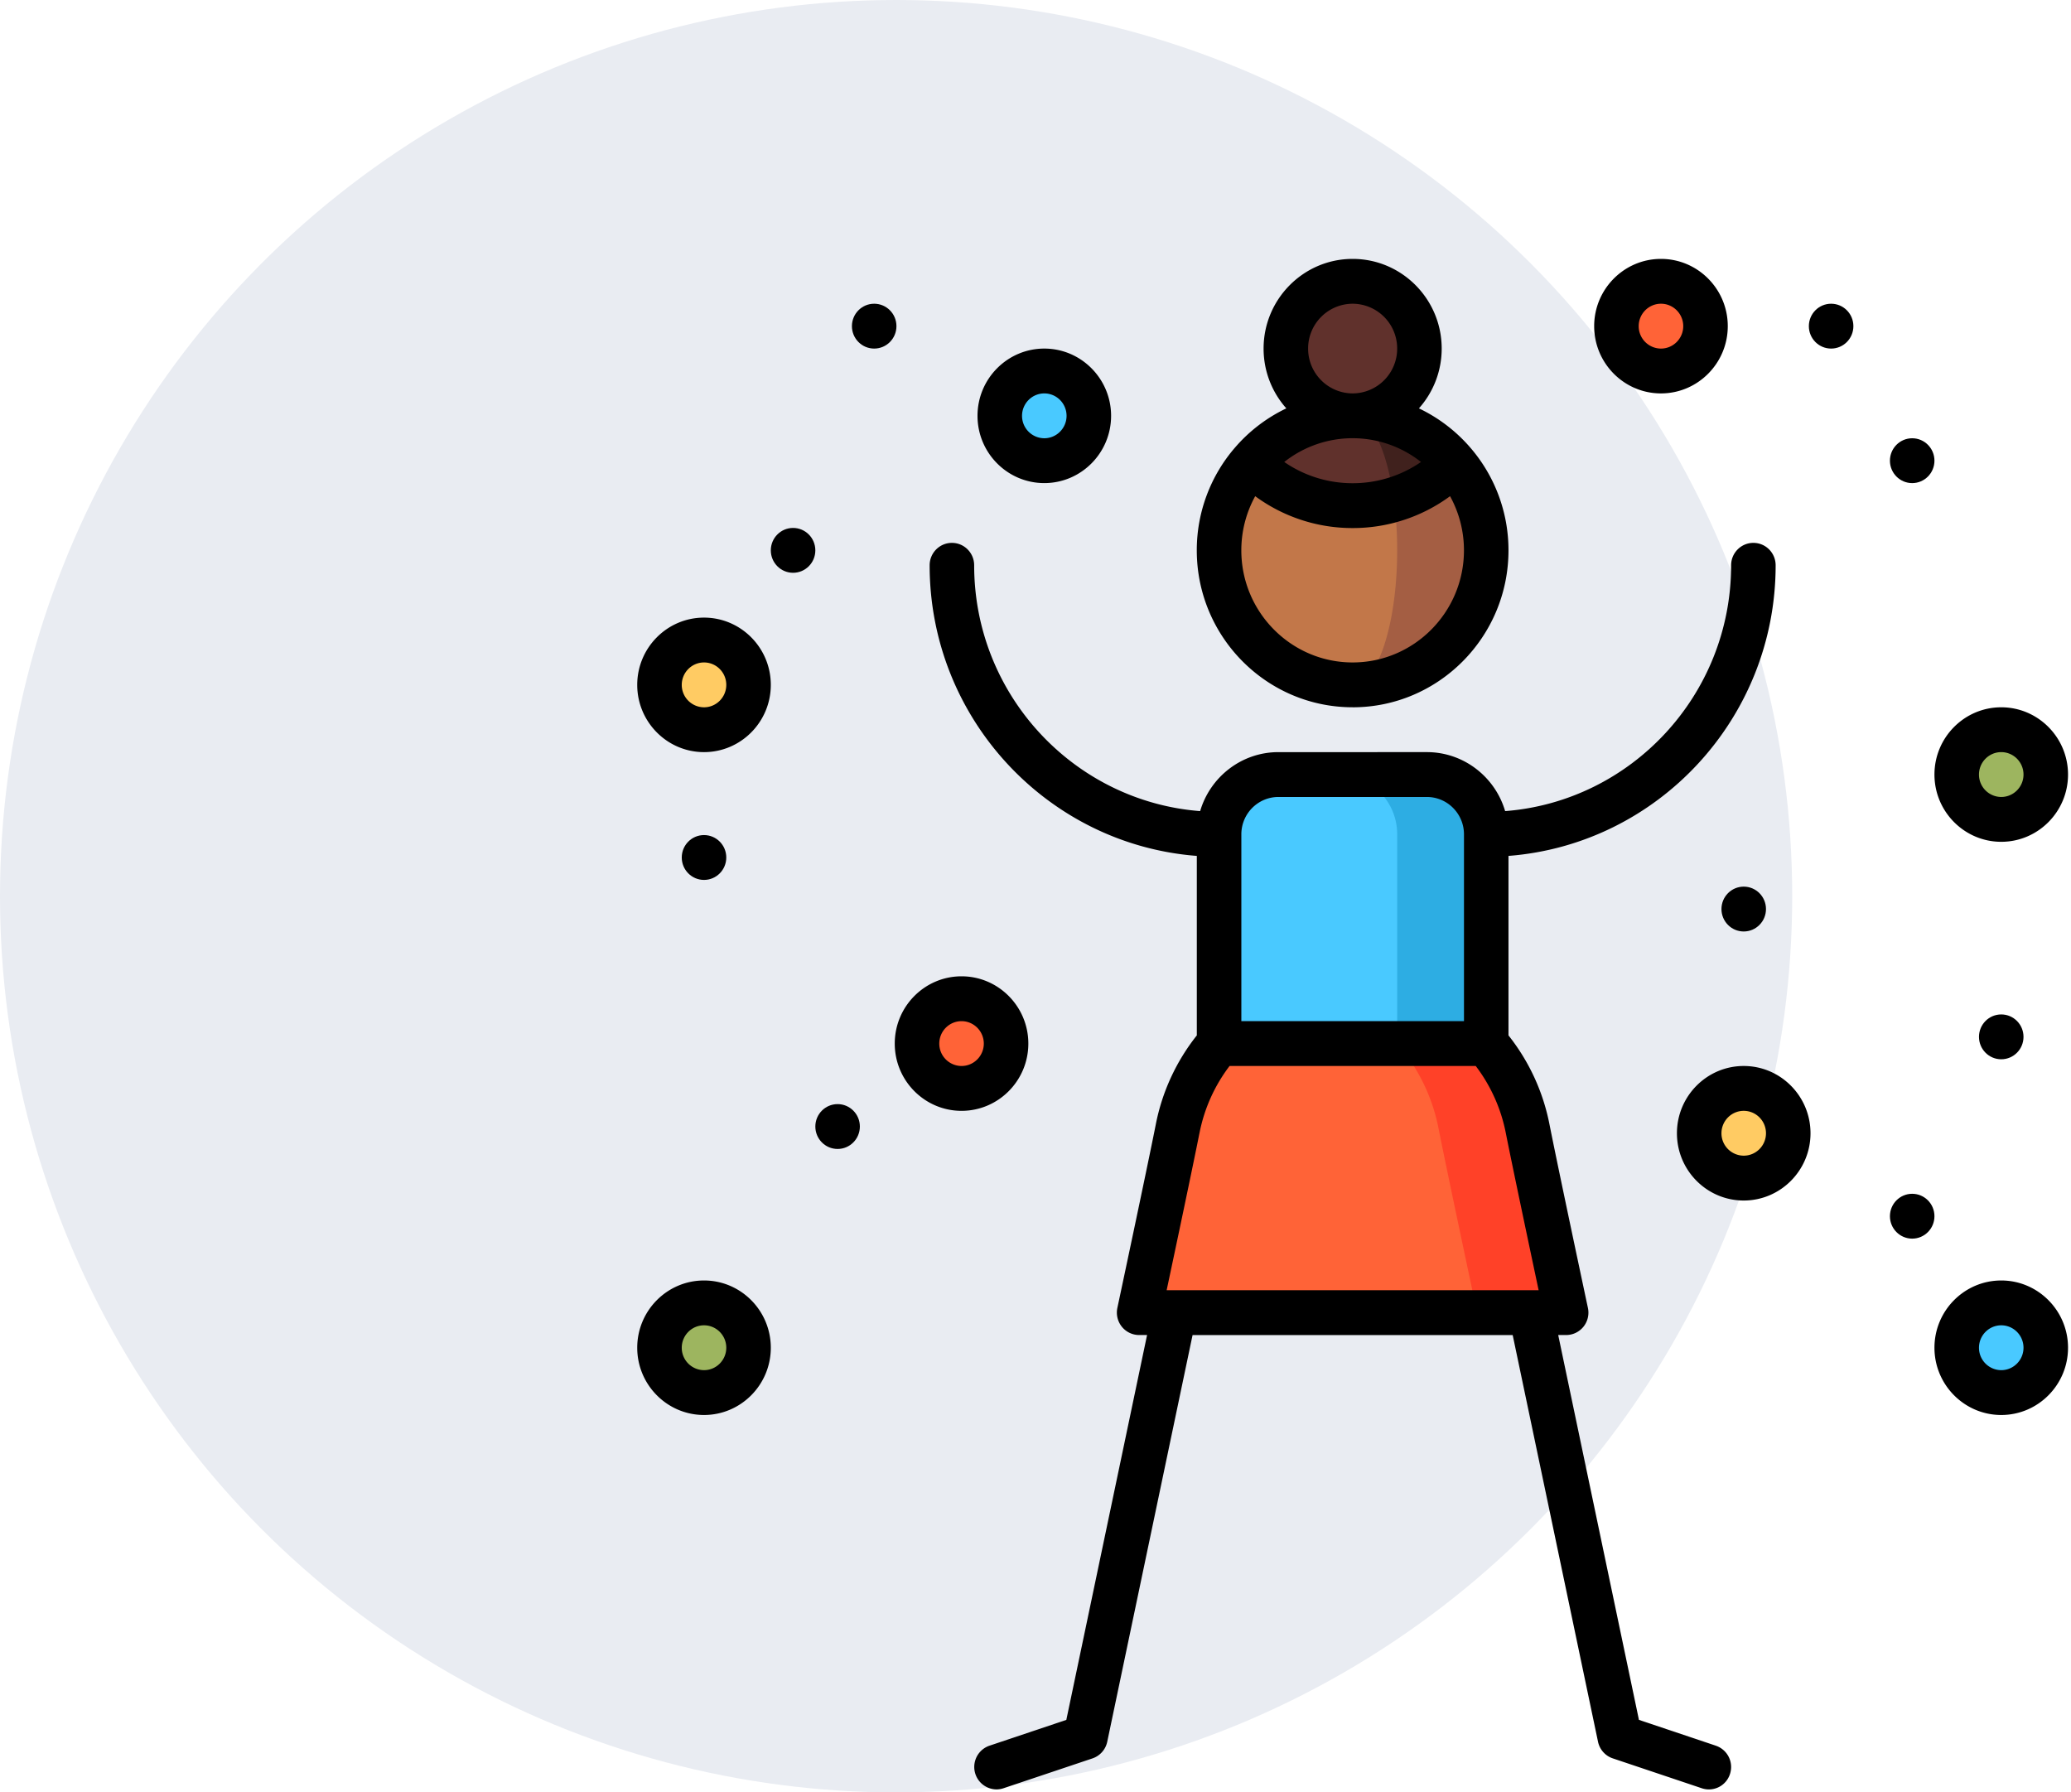
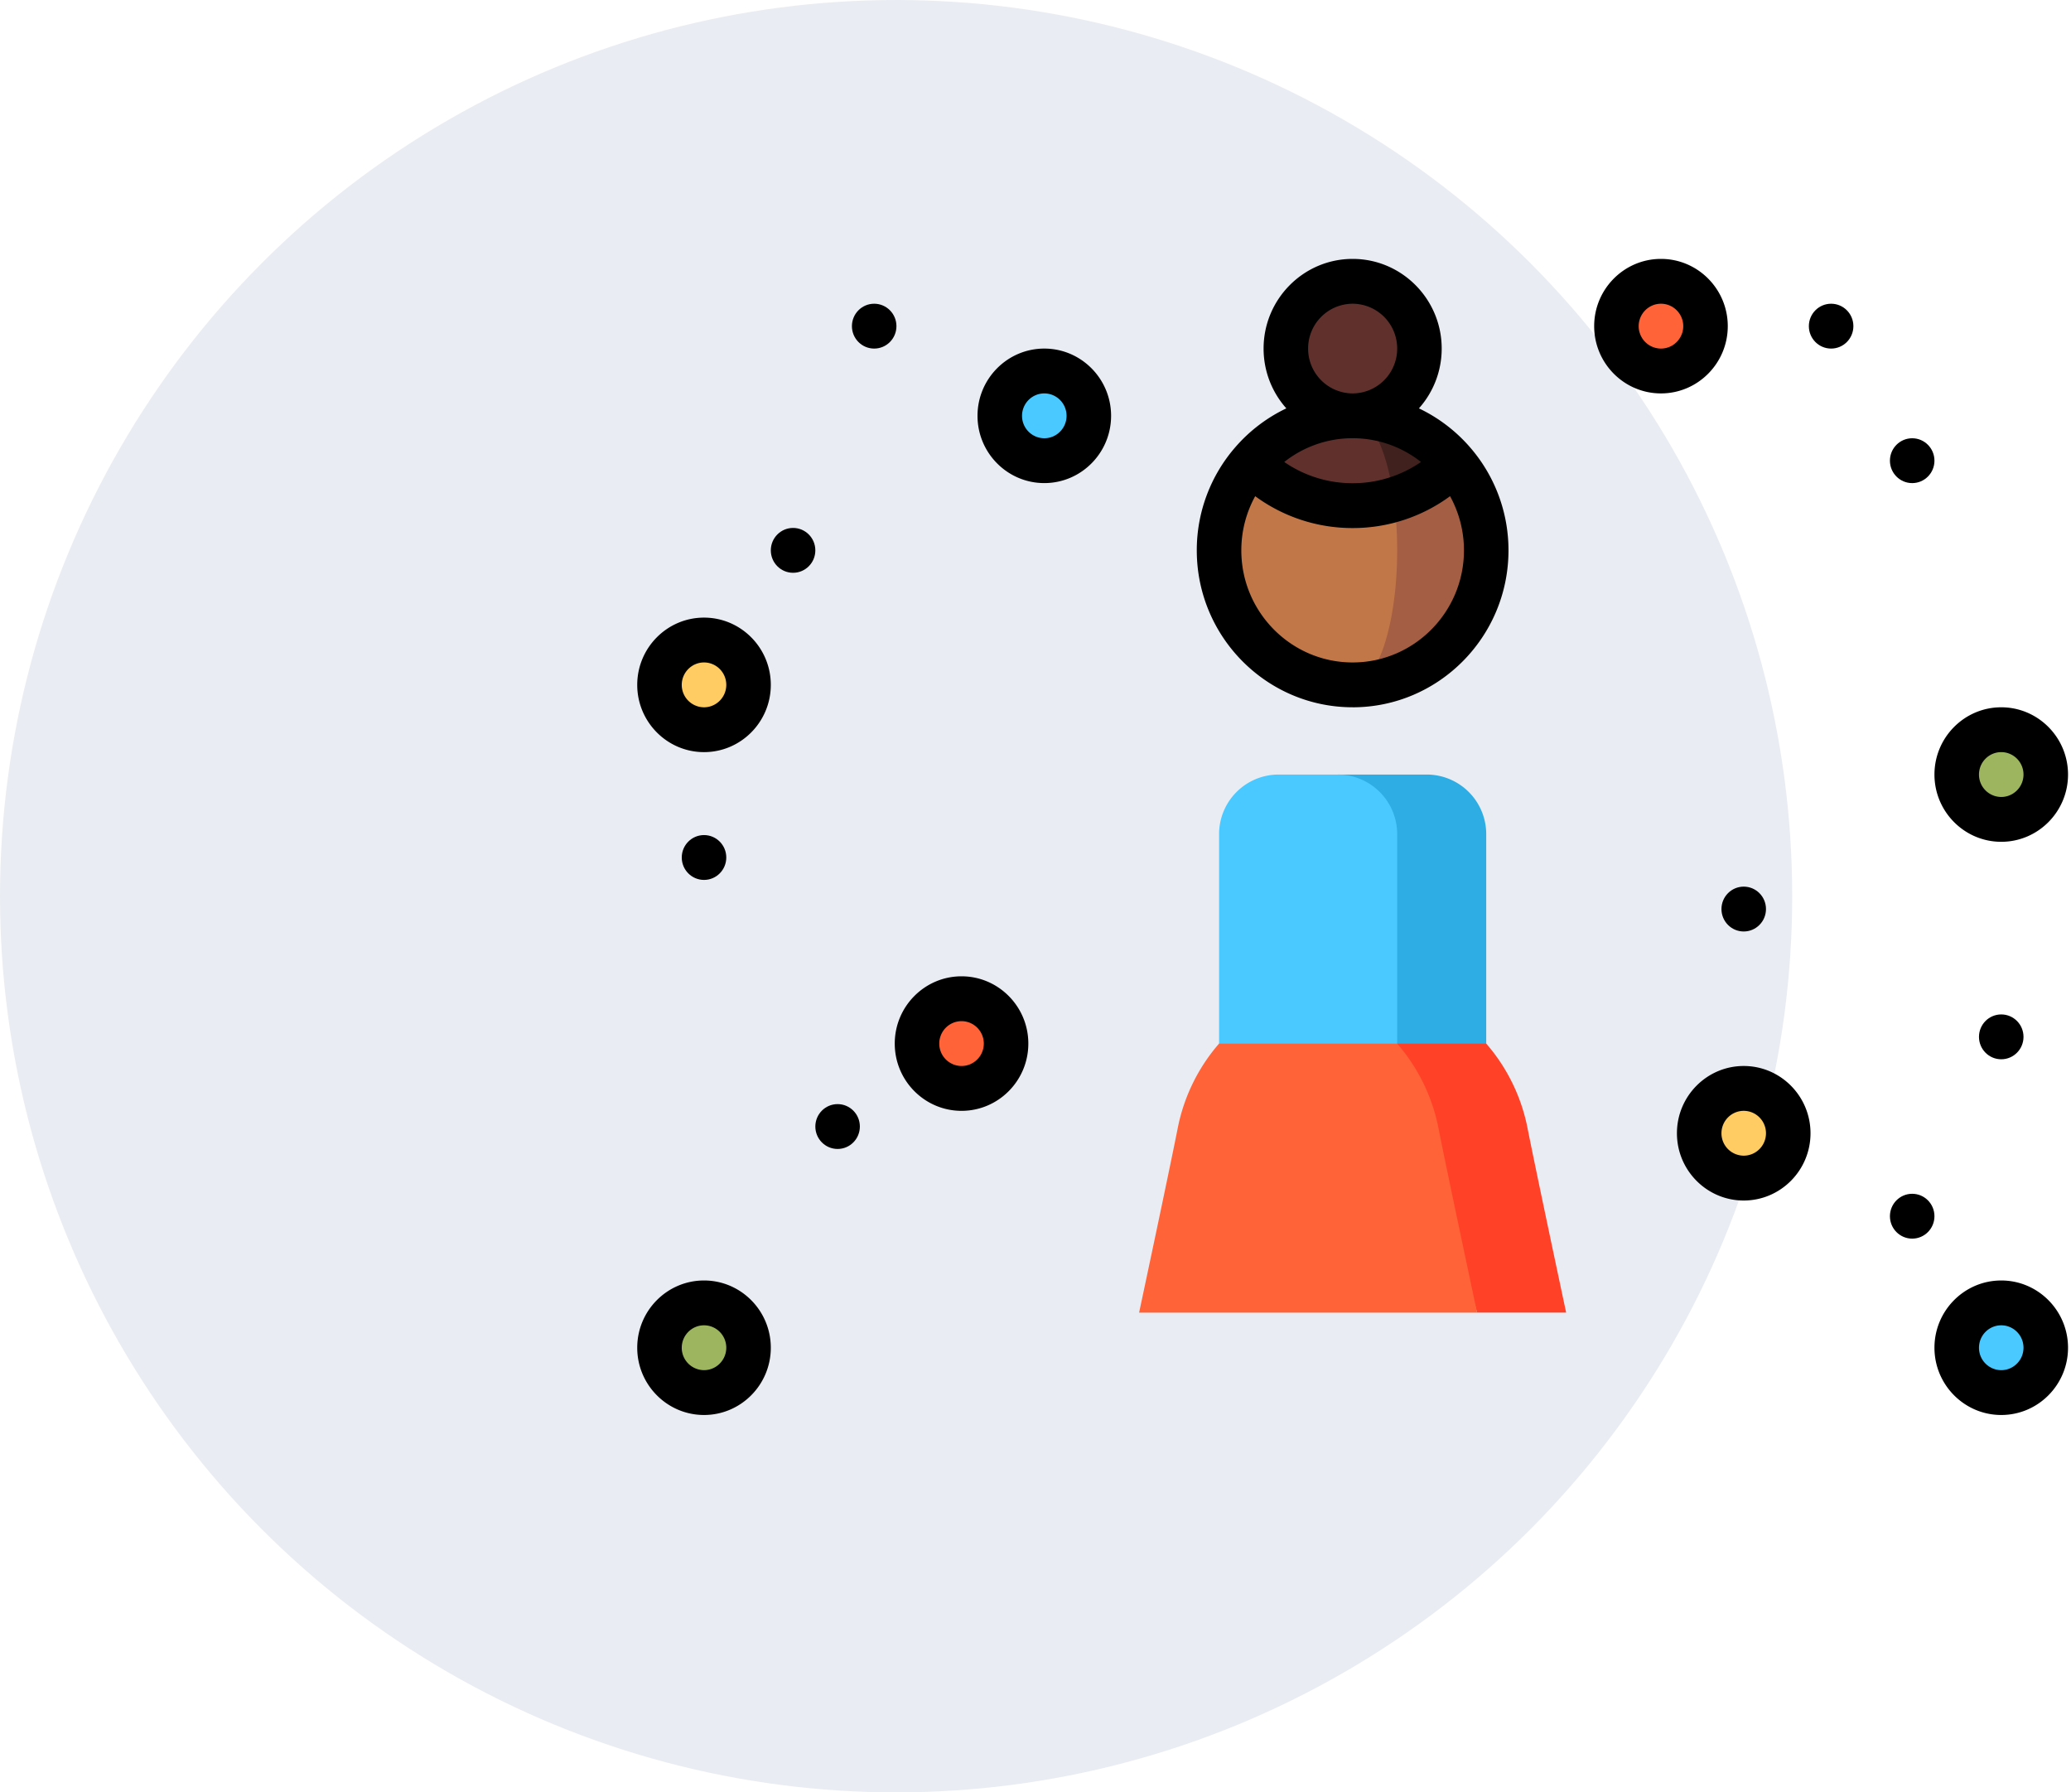
<svg xmlns="http://www.w3.org/2000/svg" width="104" height="90" viewBox="0 0 104 90">
  <g fill="none" fill-rule="evenodd">
    <path fill="#FFF" d="M-422-5593h1660V8416H-422z" />
    <g>
      <circle cx="45" cy="45" r="45" fill="#E9ECF2" />
      <g fill-rule="nonzero" transform="translate(32 13)">
        <path fill="#2DADE3" d="M39.652 25.892H35.18v18.012h7.454v-15.01a2.992 2.992 0 0 0-2.982-3.002z" />
        <path fill="#49C9FF" d="M35.18 25.892H32.2a2.992 2.992 0 0 0-2.981 3.002v15.01h8.944v-15.01a2.992 2.992 0 0 0-2.982-3.002z" />
        <path fill="#FF4128" d="M44.716 43.684a9.175 9.175 0 0 0-2.082-4.283h-4.472l4.014 13.508h4.472s-1.474-6.913-1.932-9.225z" />
        <path fill="#FF6337" d="M42.176 52.91H25.203s1.474-6.914 1.932-9.226a9.175 9.175 0 0 1 2.083-4.283h8.944a9.175 9.175 0 0 1 2.082 4.283c.458 2.312 1.932 9.225 1.932 9.225z" />
        <ellipse cx="35.925" cy="4.503" fill="#60312C" rx="3.354" ry="3.377" />
        <path fill="#A45E43" d="M41.032 10.257c.001-.002-5.106 0-5.106 0v11.132c3.704 0 6.708-3.025 6.708-6.754 0-1.67-.603-3.2-1.602-4.378z" />
        <path fill="#C27749" d="M37.996 12.084l-7.177-1.827a6.75 6.75 0 0 0-1.601 4.378c0 3.73 3.003 6.754 6.708 6.754 1.234 0 2.236-3.025 2.236-6.754a19 19 0 0 0-.166-2.55z" />
        <path fill="#40211D" d="M35.926 7.88l2.07 4.204a7.21 7.21 0 0 0 3.036-1.827 6.67 6.67 0 0 0-5.106-2.377z" />
        <path fill="#60312C" d="M35.926 7.88a6.67 6.67 0 0 0-5.107 2.377 7.182 7.182 0 0 0 7.177 1.827c-.332-2.466-1.134-4.204-2.07-4.204z" />
        <ellipse cx="68.497" cy="54.673" fill="#49C9FF" rx="2.236" ry="2.251" />
        <ellipse cx="55.565" cy="43.904" fill="#FFCB63" rx="2.236" ry="2.251" />
        <g fill="#9DB55F" transform="translate(1.043 23.565)">
          <ellipse cx="67.453" cy="2.327" rx="2.236" ry="2.251" />
          <ellipse cx="2.311" cy="31.108" rx="2.236" ry="2.251" />
        </g>
        <ellipse cx="16.286" cy="39.401" fill="#FF6337" rx="2.236" ry="2.251" />
        <ellipse cx="3.354" cy="21.389" fill="#FFCB63" rx="2.236" ry="2.251" />
        <ellipse cx="51.409" cy="3.377" fill="#FF6337" rx="2.236" ry="2.251" />
        <ellipse cx="20.442" cy="7.88" fill="#49C9FF" rx="2.236" ry="2.251" />
        <ellipse cx="68.497" cy="39.063" fill="#000" rx="1.118" ry="1.126" />
        <ellipse cx="55.565" cy="32.646" fill="#000" rx="1.118" ry="1.126" />
        <ellipse cx="64.025" cy="48.069" fill="#000" rx="1.118" ry="1.126" />
        <ellipse cx="3.354" cy="30.057" fill="#000" rx="1.118" ry="1.126" />
        <ellipse cx="10.062" cy="43.566" fill="#000" rx="1.118" ry="1.126" />
        <ellipse cx="59.954" cy="3.377" fill="#000" rx="1.118" ry="1.126" />
        <ellipse cx="64.025" cy="10.132" fill="#000" rx="1.118" ry="1.126" />
        <ellipse cx="11.899" cy="3.377" fill="#000" rx="1.118" ry="1.126" />
        <ellipse cx="7.826" cy="14.635" fill="#000" rx="1.118" ry="1.126" />
-         <path fill="#000" d="M54.167 74.656l-3.864-1.297-4.054-19.324h.399c.338 0 .657-.154.87-.418a1.13 1.13 0 0 0 .223-.944c-.015-.069-1.478-6.932-1.929-9.209a10.382 10.382 0 0 0-2.06-4.474v-9.013c7.494-.577 13.416-6.901 13.416-14.592 0-.622-.5-1.126-1.118-1.126-.618 0-1.118.504-1.118 1.126 0 6.506-5.01 11.852-11.348 12.343-.501-1.71-2.074-2.962-3.932-2.962H32.2c-1.858 0-3.43 1.252-3.932 2.962-6.338-.491-11.348-5.837-11.348-12.343 0-.622-.5-1.126-1.118-1.126-.617 0-1.118.504-1.118 1.126 0 7.69 5.923 14.015 13.417 14.592v9.013a10.384 10.384 0 0 0-2.061 4.474c-.451 2.277-1.914 9.14-1.929 9.21-.07.332.012.678.224.943.212.264.532.418.87.418h.398L21.548 73.36l-3.864 1.297a1.128 1.128 0 0 0 .353 2.194c.117 0 .236-.019.354-.058l4.472-1.5c.376-.127.658-.445.74-.836l4.285-20.42h16.075l4.285 20.42c.082.39.364.709.74.835l4.472 1.501a1.112 1.112 0 0 0 1.414-.712 1.128 1.128 0 0 0-.707-1.424zM32.2 27.018h7.453c1.028 0 1.864.841 1.864 1.876v9.38h-11.18v-9.38c0-1.035.835-1.876 1.863-1.876zm-3.967 16.886a8.144 8.144 0 0 1 1.512-3.378h12.363a8.143 8.143 0 0 1 1.512 3.378c.33 1.663 1.192 5.74 1.646 7.88H26.586c.455-2.14 1.316-6.217 1.646-7.88z" />
        <path fill="#000" d="M35.926 22.515c4.315 0 7.826-3.535 7.826-7.88a7.876 7.876 0 0 0-1.93-5.174 7.897 7.897 0 0 0-2.567-1.956 4.502 4.502 0 0 0 1.143-3.002C40.398 2.02 38.392 0 35.926 0c-2.466 0-4.472 2.02-4.472 4.503 0 1.152.432 2.205 1.142 3.002a7.873 7.873 0 0 0-2.563 1.952 7.876 7.876 0 0 0-1.934 5.177c0 4.346 3.511 7.88 7.827 7.88zm0-2.252c-3.083 0-5.59-2.525-5.59-5.628 0-.986.253-1.913.697-2.72a8.235 8.235 0 0 0 4.893 1.6 8.236 8.236 0 0 0 4.892-1.6c.444.807.698 1.734.698 2.72 0 3.103-2.508 5.628-5.59 5.628zm-3.434-10.066a5.536 5.536 0 0 1 6.867 0 6.027 6.027 0 0 1-3.433 1.066 6.027 6.027 0 0 1-3.434-1.066zm1.198-5.694a2.246 2.246 0 0 1 2.236-2.252 2.246 2.246 0 0 1 2.236 2.252 2.246 2.246 0 0 1-2.236 2.251 2.246 2.246 0 0 1-2.236-2.251zM68.497 51.296c-1.85 0-3.354 1.515-3.354 3.377 0 1.862 1.505 3.377 3.354 3.377 1.85 0 3.354-1.515 3.354-3.377 0-1.862-1.505-3.377-3.354-3.377zm0 4.503a1.123 1.123 0 0 1-1.118-1.126c0-.62.501-1.126 1.118-1.126.617 0 1.118.505 1.118 1.126 0 .62-.501 1.126-1.118 1.126zM55.565 40.526c-1.849 0-3.354 1.515-3.354 3.378 0 1.862 1.505 3.377 3.354 3.377 1.85 0 3.354-1.515 3.354-3.377 0-1.863-1.504-3.378-3.354-3.378zm0 4.503a1.123 1.123 0 0 1-1.118-1.125c0-.621.502-1.126 1.118-1.126.617 0 1.118.505 1.118 1.126 0 .62-.501 1.125-1.118 1.125zM68.497 29.269c1.85 0 3.354-1.515 3.354-3.377 0-1.862-1.505-3.377-3.354-3.377-1.85 0-3.354 1.515-3.354 3.377 0 1.862 1.505 3.377 3.354 3.377zm0-4.503c.617 0 1.118.505 1.118 1.126 0 .62-.501 1.126-1.118 1.126a1.123 1.123 0 0 1-1.118-1.126c0-.62.501-1.126 1.118-1.126zM3.354 51.296C1.504 51.296 0 52.81 0 54.673c0 1.862 1.505 3.377 3.354 3.377 1.85 0 3.354-1.515 3.354-3.377 0-1.862-1.504-3.377-3.354-3.377zm0 4.503a1.123 1.123 0 0 1-1.118-1.126c0-.62.502-1.126 1.118-1.126.617 0 1.118.505 1.118 1.126 0 .62-.501 1.126-1.118 1.126zM19.64 39.4c0-1.862-1.505-3.377-3.354-3.377-1.85 0-3.354 1.515-3.354 3.378 0 1.862 1.504 3.377 3.354 3.377s3.354-1.515 3.354-3.377zm-3.354 1.126a1.123 1.123 0 0 1-1.118-1.125c0-.621.501-1.126 1.118-1.126.616 0 1.118.505 1.118 1.126 0 .62-.502 1.125-1.118 1.125zM3.354 18.012C1.504 18.012 0 19.527 0 21.389c0 1.862 1.505 3.377 3.354 3.377 1.85 0 3.354-1.515 3.354-3.377 0-1.862-1.504-3.377-3.354-3.377zm0 4.503a1.123 1.123 0 0 1-1.118-1.126c0-.62.502-1.126 1.118-1.126.617 0 1.118.505 1.118 1.126 0 .62-.501 1.126-1.118 1.126zM51.41 6.754c1.849 0 3.354-1.515 3.354-3.377C54.764 1.515 53.259 0 51.409 0c-1.849 0-3.354 1.515-3.354 3.377 0 1.862 1.505 3.377 3.354 3.377zm0-4.503c.616 0 1.118.506 1.118 1.126 0 .62-.502 1.126-1.119 1.126a1.123 1.123 0 0 1-1.118-1.126c0-.62.502-1.126 1.118-1.126zM20.442 11.257c1.85 0 3.354-1.515 3.354-3.377 0-1.862-1.505-3.377-3.354-3.377-1.85 0-3.354 1.515-3.354 3.377 0 1.862 1.504 3.377 3.354 3.377zm0-4.503c.616 0 1.118.505 1.118 1.126 0 .62-.502 1.126-1.118 1.126a1.123 1.123 0 0 1-1.118-1.126c0-.62.501-1.126 1.118-1.126z" />
      </g>
    </g>
  </g>
</svg>